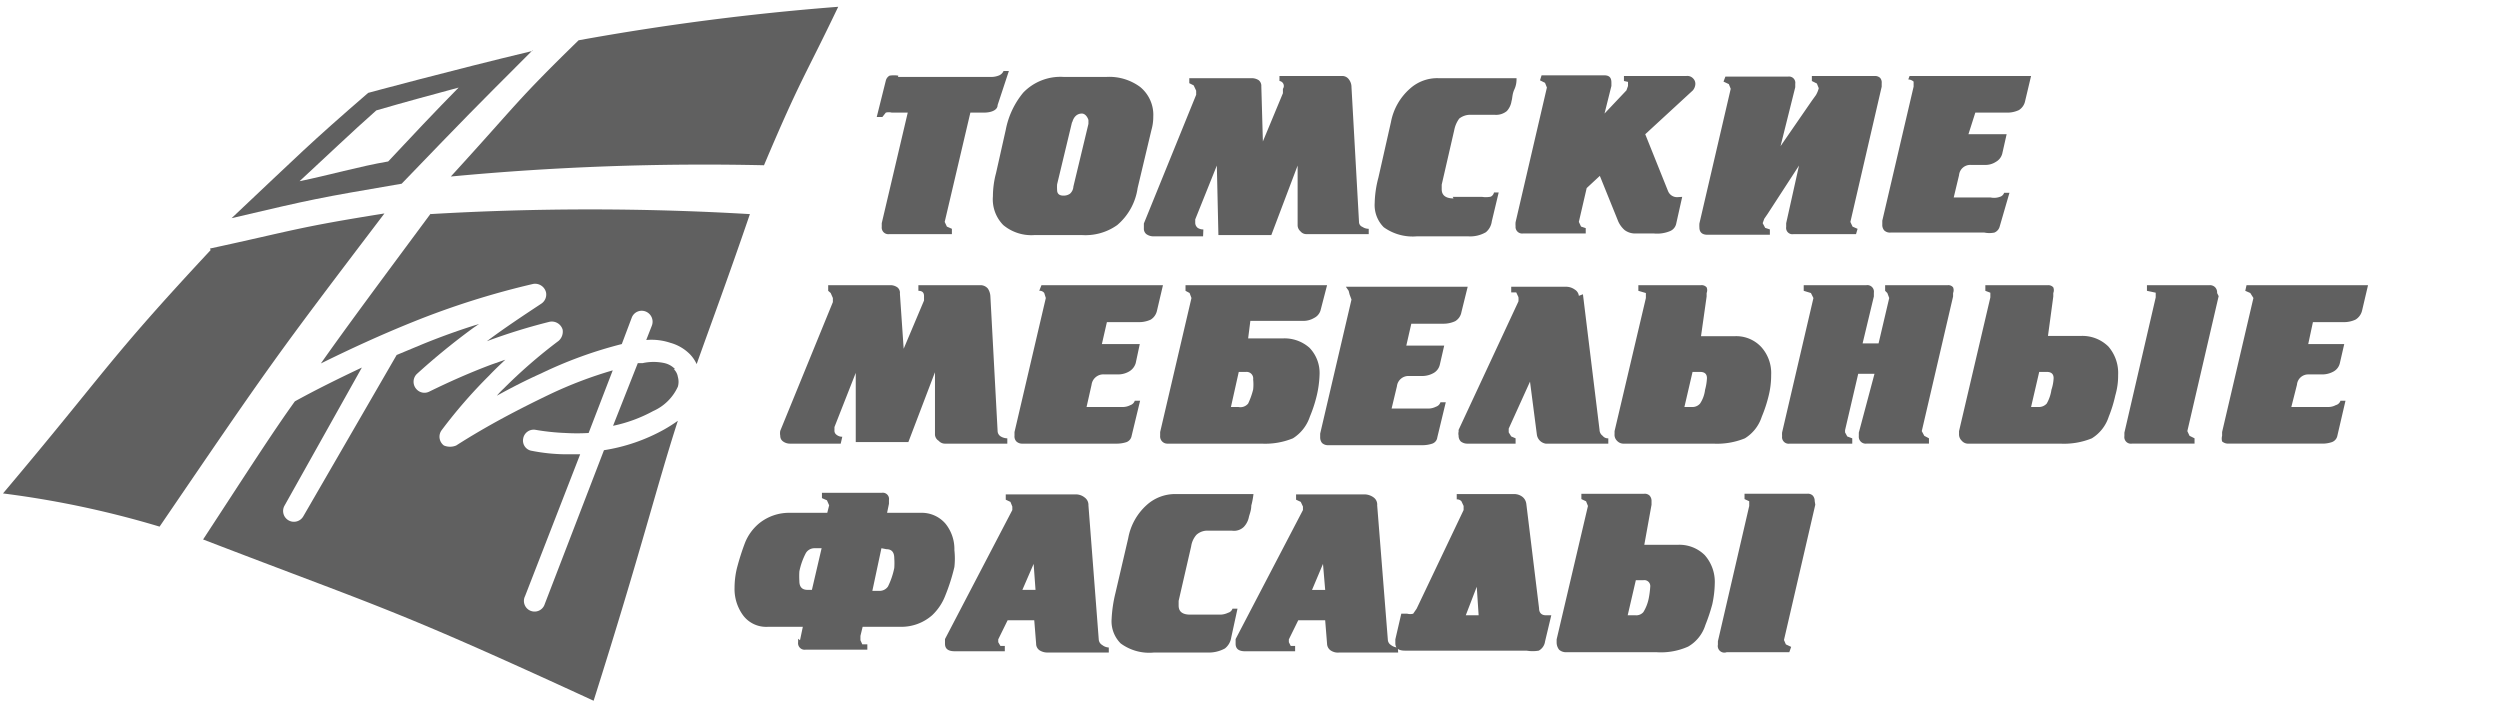
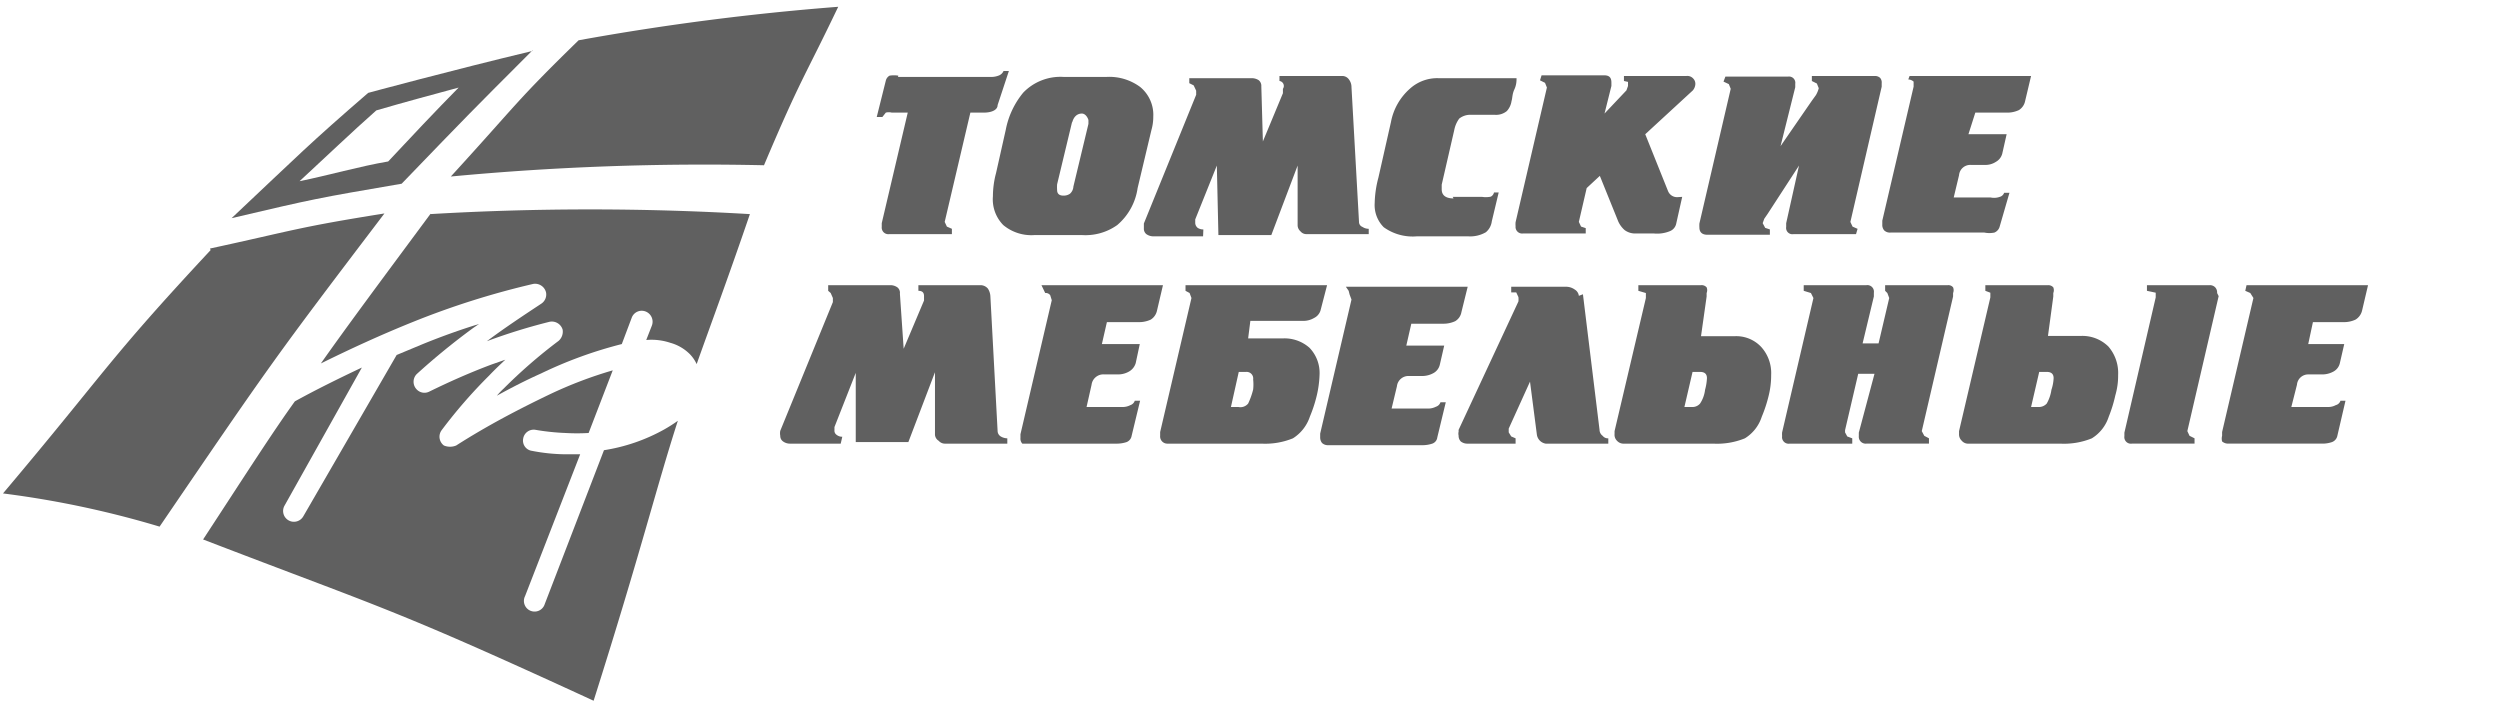
<svg xmlns="http://www.w3.org/2000/svg" width="187.032" height="52.806" style="">
  <rect id="backgroundrect" width="100%" height="100%" x="0" y="0" fill="none" stroke="none" class="" style="" />
  <defs>
    <style>.cls-1,.cls-2{fill:#606060;}.cls-2{fill-rule:evenodd;}</style>
  </defs>
  <g class="currentLayer" style="">
    <title>Layer 1</title>
    <g id="Слой_10" data-name="Слой 10" class="">
-       <path class="cls-1" d="M135.807,37.759 l-2.343,10.121 l0.141,0.328 l0.398,0.187 l-0.141,0.398 h-4.686 A0.492,0.492 0 0 1 128.521,48.232 l0,-0.258 l2.343,-10.121 L130.864,37.501 l-0.351,-0.164 l0,-0.398 h4.686 a0.515,0.515 0 0 1 0.422,0.141 a0.586,0.586 0 0 1 0.141,0.398 zm-13.425,5.646 l-0.609,2.624 h0.562 a0.703,0.703 0 0 0 0.609,-0.234 a3.116,3.116 0 0 0 0.398,-1.007 a6.607,6.607 0 0 0 0.117,-0.89 a0.445,0.445 0 0 0 -0.515,-0.492 zm0.633,-2.647 h2.507 a2.694,2.694 0 0 1 2.015,0.773 a3.022,3.022 0 0 1 0.75,2.109 a7.919,7.919 0 0 1 -0.187,1.57 a13.284,13.284 0 0 1 -0.515,1.546 a2.835,2.835 0 0 1 -1.289,1.617 a4.99,4.99 0 0 1 -2.343,0.422 H117.158 a0.773,0.773 0 0 1 -0.515,-0.187 a0.89,0.89 0 0 1 -0.187,-0.539 l0,-0.234 l2.343,-9.981 l-0.141,-0.351 l-0.351,-0.164 l0,-0.398 h4.686 a0.515,0.515 0 0 1 0.422,0.141 a0.586,0.586 0 0 1 0.141,0.398 l0,0.281 zm-12.394,5.272 l-0.141,-2.132 l-0.82,2.132 zm3.561,-8.388 l0.961,7.872 c0,0.351 0.211,0.515 0.492,0.515 h0.422 l-0.469,1.968 a0.914,0.914 0 0 1 -0.469,0.679 a2.671,2.671 0 0 1 -0.914,0 H105.092 q-0.703,0 -0.703,-0.562 v-0.281 l0.445,-1.921 h0.445 a0.89,0.89 0 0 0 0.445,0 l0.258,-0.375 L109.497,38.157 l0,-0.305 l-0.164,-0.351 a0.445,0.445 0 0 0 -0.351,-0.141 l0,-0.398 H113.292 a1.007,1.007 0 0 1 0.609,0.211 a0.773,0.773 0 0 1 0.281,0.492 m-15.205,4.522 l-0.82,1.945 h0.984 zm5.623,6.63 H100.195 a0.961,0.961 0 0 1 -0.656,-0.164 a0.633,0.633 0 0 1 -0.258,-0.492 l-0.141,-1.757 H97.126 l-0.703,1.429 v0.211 l0.141,0.281 l0.328,0 l0,0.398 h-3.749 q-0.703,0 -0.703,-0.562 l0,-0.351 L97.478,38.157 l0,-0.258 l-0.164,-0.351 l-0.351,-0.164 l0,-0.398 h5.131 a1.195,1.195 0 0 1 0.679,0.234 a0.656,0.656 0 0 1 0.258,0.586 l0.797,10.051 a0.492,0.492 0 0 0 0.234,0.398 a0.867,0.867 0 0 0 0.515,0.187 zm-15.627,-2.835 h2.343 a1.406,1.406 0 0 0 0.562,-0.141 a0.469,0.469 0 0 0 0.328,-0.305 h0.375 l-0.469,2.155 a1.289,1.289 0 0 1 -0.469,0.82 a2.507,2.507 0 0 1 -1.335,0.305 H86.349 a3.608,3.608 0 0 1 -2.507,-0.679 a2.343,2.343 0 0 1 -0.679,-1.827 a9.957,9.957 0 0 1 0.281,-1.921 l0.961,-4.124 a4.381,4.381 0 0 1 1.382,-2.483 a3.163,3.163 0 0 1 2.155,-0.82 h5.834 a5.951,5.951 0 0 1 -0.164,0.867 c0,0.375 -0.141,0.656 -0.187,0.89 a1.499,1.499 0 0 1 -0.375,0.703 a1.054,1.054 0 0 1 -0.867,0.281 h-1.757 a1.218,1.218 0 0 0 -0.914,0.305 a1.663,1.663 0 0 0 -0.398,0.867 l-0.937,4.077 l0,0.351 c0,0.469 0.305,0.679 0.867,0.679 m-11.715,-3.796 l-0.843,1.945 h0.984 zm5.623,6.63 H78.43 a1.101,1.101 0 0 1 -0.656,-0.164 a0.586,0.586 0 0 1 -0.258,-0.492 l-0.141,-1.757 h-1.991 l-0.703,1.429 v0.211 l0.164,0.281 l0.328,0 l0,0.398 h-3.749 c-0.492,0 -0.726,-0.187 -0.726,-0.562 l0,-0.351 L75.735,38.157 v-0.258 l-0.141,-0.351 l-0.351,-0.164 l0,-0.398 H80.492 a1.054,1.054 0 0 1 0.656,0.234 a0.679,0.679 0 0 1 0.281,0.586 l0.773,10.051 a0.515,0.515 0 0 0 0.258,0.398 a0.867,0.867 0 0 0 0.492,0.187 zm-22.211,-4.686 l0.726,-3.116 h-0.539 a0.75,0.75 0 0 0 -0.633,0.351 a5.061,5.061 0 0 0 -0.492,1.382 a5.6,5.6 0 0 0 0,0.726 c0,0.445 0.211,0.656 0.609,0.656 zm5.201,-3.116 L65.263,44.202 h0.492 a0.75,0.75 0 0 0 0.679,-0.328 a5.623,5.623 0 0 0 0.469,-1.382 a5.131,5.131 0 0 0 0,-0.726 c0,-0.445 -0.187,-0.679 -0.586,-0.679 zm-6.092,6.888 l0.211,-1.007 H57.414 a2.155,2.155 0 0 1 -1.827,-0.867 a3.327,3.327 0 0 1 -0.633,-2.062 a6.326,6.326 0 0 1 0.164,-1.406 a18.04,18.04 0 0 1 0.633,-1.991 a3.655,3.655 0 0 1 1.031,-1.406 a3.561,3.561 0 0 1 2.343,-0.797 h2.765 l0.141,-0.562 l-0.164,-0.375 l-0.375,-0.164 l0,-0.398 h4.475 a0.469,0.469 0 0 1 0.539,0.539 v0.281 l-0.141,0.679 h2.483 a2.343,2.343 0 0 1 1.874,0.797 a3.022,3.022 0 0 1 0.679,1.991 a5.787,5.787 0 0 1 0,1.265 a14.479,14.479 0 0 1 -0.679,2.132 a3.983,3.983 0 0 1 -0.984,1.476 a3.491,3.491 0 0 1 -2.343,0.867 H64.536 l-0.164,0.679 l0,0.328 l0.141,0.305 l0.375,0 l0,0.398 H60.272 a0.492,0.492 0 0 1 -0.562,-0.562 l0,-0.258 " id="svg_1" />
-       <path class="cls-1" d="M168.069,21.335 h9.09 l-0.445,1.898 a1.078,1.078 0 0 1 -0.492,0.679 A2.038,2.038 0 0 1 175.379,24.1 H173.036 l-0.351,1.64 H175.379 l-0.328,1.429 a0.961,0.961 0 0 1 -0.445,0.609 a1.757,1.757 0 0 1 -0.843,0.234 h-1.054 a0.843,0.843 0 0 0 -0.867,0.773 l-0.422,1.663 h2.788 a1.148,1.148 0 0 0 0.539,-0.141 a0.492,0.492 0 0 0 0.351,-0.328 h0.375 l-0.609,2.624 a0.633,0.633 0 0 1 -0.398,0.469 a2.179,2.179 0 0 1 -0.75,0.117 h-7.029 a0.679,0.679 0 0 1 -0.445,-0.164 a0.82,0.82 0 0 1 0,-0.422 v-0.281 l2.343,-10.028 L168.35,21.921 L167.975,21.757 zm-2.085,0.82 l-2.343,10.098 l0.164,0.351 l0.375,0.187 l0,0.398 h-4.686 a0.492,0.492 0 0 1 -0.562,-0.562 l0,-0.258 l2.343,-10.121 l0,-0.351 L160.619,21.757 l0,-0.422 h4.686 a0.539,0.539 0 0 1 0.422,0.164 a0.562,0.562 0 0 1 0.141,0.422 zm-13.425,5.67 L151.95,30.449 h0.539 a0.797,0.797 0 0 0 0.633,-0.258 a2.905,2.905 0 0 0 0.351,-1.031 a3.139,3.139 0 0 0 0.164,-0.867 c0,-0.328 -0.187,-0.469 -0.515,-0.469 zm0.656,-2.694 H155.699 a2.765,2.765 0 0 1 2.038,0.797 a3.022,3.022 0 0 1 0.726,2.132 a5.178,5.178 0 0 1 -0.211,1.523 a9.793,9.793 0 0 1 -0.492,1.593 a2.952,2.952 0 0 1 -1.265,1.617 a5.506,5.506 0 0 1 -2.343,0.398 H147.264 a0.609,0.609 0 0 1 -0.492,-0.211 a0.656,0.656 0 0 1 -0.211,-0.515 l0,-0.211 l2.343,-10.004 l0,-0.351 L148.529,21.757 l0,-0.422 h4.686 a0.492,0.492 0 0 1 0.398,0.164 a0.562,0.562 0 0 1 0,0.422 v0.258 zM140.236,27.966 h-1.218 l-0.984,4.217 v0.164 l0.164,0.305 l0.375,0.141 l0,0.398 h-4.686 a0.492,0.492 0 0 1 -0.562,-0.562 a1.593,1.593 0 0 1 0,-0.281 l2.343,-10.051 l-0.187,-0.375 L134.941,21.757 l0,-0.422 h4.686 a0.492,0.492 0 0 1 0.562,0.562 v0.281 l-0.843,3.514 h1.195 l0.797,-3.397 l-0.141,-0.375 L141.032,21.757 l0,-0.422 h4.686 a0.445,0.445 0 0 1 0.398,0.164 a0.562,0.562 0 0 1 0,0.422 v0.258 l-2.343,10.074 l0.187,0.351 l0.351,0.187 l0,0.398 h-4.686 a0.515,0.515 0 0 1 -0.562,-0.562 v-0.258 zm-13.612,-0.141 l-0.609,2.624 h0.562 a0.75,0.75 0 0 0 0.609,-0.258 a2.343,2.343 0 0 0 0.375,-1.031 a4.006,4.006 0 0 0 0.141,-0.867 c0,-0.328 -0.187,-0.469 -0.515,-0.469 zm0.633,-2.671 h2.483 a2.554,2.554 0 0 1 2.015,0.797 a2.905,2.905 0 0 1 0.75,2.109 a6.302,6.302 0 0 1 -0.187,1.546 a10.262,10.262 0 0 1 -0.515,1.57 a2.952,2.952 0 0 1 -1.265,1.617 a5.506,5.506 0 0 1 -2.343,0.398 H121.492 a0.656,0.656 0 0 1 -0.515,-0.211 a0.633,0.633 0 0 1 -0.187,-0.515 v-0.211 l2.343,-9.957 l0,-0.375 L122.57,21.757 l0,-0.422 h4.686 a0.492,0.492 0 0 1 0.422,0.164 a0.562,0.562 0 0 1 0,0.422 v0.258 zm-8.833,-3.139 l1.242,10.145 a0.562,0.562 0 0 0 0.234,0.445 a0.492,0.492 0 0 0 0.422,0.187 l0,0.398 h-4.686 a0.797,0.797 0 0 1 -0.656,-0.656 L114.464,28.551 l-1.593,3.514 l0,0.281 l0.187,0.305 l0.328,0.141 l0,0.398 H109.778 a0.773,0.773 0 0 1 -0.492,-0.164 a0.609,0.609 0 0 1 -0.164,-0.445 a0.586,0.586 0 0 1 0,-0.281 l0,-0.141 l4.475,-9.606 a1.476,1.476 0 0 0 0,-0.328 l-0.164,-0.351 l-0.375,0 l0,-0.422 h4.077 a1.125,1.125 0 0 1 0.679,0.211 a0.633,0.633 0 0 1 0.305,0.469 m-17.431,-0.679 h9.114 l-0.469,1.898 a0.984,0.984 0 0 1 -0.469,0.679 a2.085,2.085 0 0 1 -0.937,0.187 h-2.343 l-0.375,1.64 h2.835 l-0.328,1.429 a0.961,0.961 0 0 1 -0.445,0.609 a1.734,1.734 0 0 1 -0.82,0.234 h-1.054 a0.867,0.867 0 0 0 -0.89,0.773 l-0.398,1.663 h2.788 a1.312,1.312 0 0 0 0.539,-0.141 a0.515,0.515 0 0 0 0.328,-0.328 h0.398 l-0.633,2.624 a0.562,0.562 0 0 1 -0.375,0.469 a2.343,2.343 0 0 1 -0.773,0.117 h-7.029 a0.633,0.633 0 0 1 -0.445,-0.164 a0.656,0.656 0 0 1 -0.141,-0.422 v-0.281 l2.343,-10.028 l-0.141,-0.375 L100.898,21.757 zM92.675,27.825 l-0.586,2.624 h0.562 A0.75,0.75 0 0 0 93.377,30.191 a5.389,5.389 0 0 0 0.375,-1.054 a3.467,3.467 0 0 0 0,-0.75 a0.492,0.492 0 0 0 -0.539,-0.562 zM93.377,25.318 h2.577 a2.811,2.811 0 0 1 2.015,0.703 a2.718,2.718 0 0 1 0.75,2.038 a7.849,7.849 0 0 1 -0.211,1.546 a10.262,10.262 0 0 1 -0.515,1.57 a3.046,3.046 0 0 1 -1.265,1.617 a5.482,5.482 0 0 1 -2.343,0.398 h-7.029 a0.539,0.539 0 0 1 -0.562,-0.586 v-0.281 l2.343,-10.028 l-0.141,-0.375 L88.692,21.757 l0,-0.422 h10.59 l-0.492,1.898 a0.937,0.937 0 0 1 -0.492,0.562 a1.546,1.546 0 0 1 -0.773,0.211 h-3.983 zm-15.463,-3.983 h9.09 l-0.445,1.898 a1.054,1.054 0 0 1 -0.469,0.679 a2.085,2.085 0 0 1 -0.937,0.187 h-2.343 l-0.375,1.64 h2.835 l-0.305,1.429 a1.078,1.078 0 0 1 -0.469,0.609 a1.617,1.617 0 0 1 -0.843,0.234 h-1.031 A0.89,0.89 0 0 0 81.663,28.786 l-0.375,1.663 H84.006 a1.242,1.242 0 0 0 0.562,-0.141 a0.515,0.515 0 0 0 0.328,-0.328 h0.398 l-0.633,2.624 a0.609,0.609 0 0 1 -0.375,0.469 a2.343,2.343 0 0 1 -0.773,0.117 h-7.029 a0.609,0.609 0 0 1 -0.445,-0.164 a0.539,0.539 0 0 1 -0.141,-0.422 v-0.281 l2.343,-10.028 l-0.117,-0.375 a0.422,0.422 0 0 0 -0.375,-0.164 zm-15.018,11.855 H59.124 a0.867,0.867 0 0 1 -0.539,-0.164 a0.492,0.492 0 0 1 -0.211,-0.422 a0.961,0.961 0 0 1 0,-0.375 l3.936,-9.629 l0,-0.305 l-0.164,-0.375 L61.959,21.757 l0,-0.422 h4.686 a0.89,0.89 0 0 1 0.492,0.164 a0.515,0.515 0 0 1 0.187,0.469 L67.606,26.091 l1.523,-3.608 l0,-0.328 c0,-0.281 -0.141,-0.398 -0.422,-0.398 l0,-0.422 h4.686 a0.726,0.726 0 0 1 0.515,0.258 a1.171,1.171 0 0 1 0.187,0.609 L74.634,32.253 a0.492,0.492 0 0 0 0.234,0.398 a0.984,0.984 0 0 0 0.492,0.141 l0,0.398 h-4.686 a0.609,0.609 0 0 1 -0.445,-0.211 A0.586,0.586 0 0 1 69.948,32.534 l0,-4.686 l-1.991,5.225 H64.021 l0,-5.178 l-1.593,4.053 v0.234 a0.375,0.375 0 0 0 0.164,0.351 a0.656,0.656 0 0 0 0.422,0.141 z" id="svg_2" />
+       <path class="cls-1" d="M168.069,21.335 h9.09 l-0.445,1.898 a1.078,1.078 0 0 1 -0.492,0.679 A2.038,2.038 0 0 1 175.379,24.1 H173.036 l-0.351,1.64 H175.379 l-0.328,1.429 a0.961,0.961 0 0 1 -0.445,0.609 a1.757,1.757 0 0 1 -0.843,0.234 h-1.054 a0.843,0.843 0 0 0 -0.867,0.773 l-0.422,1.663 h2.788 a1.148,1.148 0 0 0 0.539,-0.141 a0.492,0.492 0 0 0 0.351,-0.328 h0.375 l-0.609,2.624 a0.633,0.633 0 0 1 -0.398,0.469 a2.179,2.179 0 0 1 -0.75,0.117 h-7.029 a0.679,0.679 0 0 1 -0.445,-0.164 a0.82,0.82 0 0 1 0,-0.422 v-0.281 l2.343,-10.028 L168.35,21.921 L167.975,21.757 zm-2.085,0.82 l-2.343,10.098 l0.164,0.351 l0.375,0.187 l0,0.398 h-4.686 a0.492,0.492 0 0 1 -0.562,-0.562 l0,-0.258 l2.343,-10.121 l0,-0.351 L160.619,21.757 l0,-0.422 h4.686 a0.539,0.539 0 0 1 0.422,0.164 a0.562,0.562 0 0 1 0.141,0.422 zm-13.425,5.67 L151.95,30.449 h0.539 a0.797,0.797 0 0 0 0.633,-0.258 a2.905,2.905 0 0 0 0.351,-1.031 a3.139,3.139 0 0 0 0.164,-0.867 c0,-0.328 -0.187,-0.469 -0.515,-0.469 zm0.656,-2.694 H155.699 a2.765,2.765 0 0 1 2.038,0.797 a3.022,3.022 0 0 1 0.726,2.132 a5.178,5.178 0 0 1 -0.211,1.523 a9.793,9.793 0 0 1 -0.492,1.593 a2.952,2.952 0 0 1 -1.265,1.617 a5.506,5.506 0 0 1 -2.343,0.398 H147.264 a0.609,0.609 0 0 1 -0.492,-0.211 a0.656,0.656 0 0 1 -0.211,-0.515 l0,-0.211 l2.343,-10.004 l0,-0.351 L148.529,21.757 l0,-0.422 h4.686 a0.492,0.492 0 0 1 0.398,0.164 a0.562,0.562 0 0 1 0,0.422 v0.258 zM140.236,27.966 h-1.218 l-0.984,4.217 v0.164 l0.164,0.305 l0.375,0.141 l0,0.398 h-4.686 a0.492,0.492 0 0 1 -0.562,-0.562 a1.593,1.593 0 0 1 0,-0.281 l2.343,-10.051 l-0.187,-0.375 L134.941,21.757 l0,-0.422 h4.686 a0.492,0.492 0 0 1 0.562,0.562 v0.281 l-0.843,3.514 h1.195 l0.797,-3.397 l-0.141,-0.375 L141.032,21.757 l0,-0.422 h4.686 a0.445,0.445 0 0 1 0.398,0.164 a0.562,0.562 0 0 1 0,0.422 v0.258 l-2.343,10.074 l0.187,0.351 l0.351,0.187 l0,0.398 h-4.686 a0.515,0.515 0 0 1 -0.562,-0.562 v-0.258 zm-13.612,-0.141 l-0.609,2.624 h0.562 a0.75,0.75 0 0 0 0.609,-0.258 a2.343,2.343 0 0 0 0.375,-1.031 a4.006,4.006 0 0 0 0.141,-0.867 c0,-0.328 -0.187,-0.469 -0.515,-0.469 zm0.633,-2.671 h2.483 a2.554,2.554 0 0 1 2.015,0.797 a2.905,2.905 0 0 1 0.75,2.109 a6.302,6.302 0 0 1 -0.187,1.546 a10.262,10.262 0 0 1 -0.515,1.57 a2.952,2.952 0 0 1 -1.265,1.617 a5.506,5.506 0 0 1 -2.343,0.398 H121.492 a0.656,0.656 0 0 1 -0.515,-0.211 a0.633,0.633 0 0 1 -0.187,-0.515 v-0.211 l2.343,-9.957 l0,-0.375 L122.57,21.757 l0,-0.422 h4.686 a0.492,0.492 0 0 1 0.422,0.164 a0.562,0.562 0 0 1 0,0.422 v0.258 zm-8.833,-3.139 l1.242,10.145 a0.562,0.562 0 0 0 0.234,0.445 a0.492,0.492 0 0 0 0.422,0.187 l0,0.398 h-4.686 a0.797,0.797 0 0 1 -0.656,-0.656 L114.464,28.551 l-1.593,3.514 l0,0.281 l0.187,0.305 l0.328,0.141 l0,0.398 H109.778 a0.773,0.773 0 0 1 -0.492,-0.164 a0.609,0.609 0 0 1 -0.164,-0.445 a0.586,0.586 0 0 1 0,-0.281 l0,-0.141 l4.475,-9.606 a1.476,1.476 0 0 0 0,-0.328 l-0.164,-0.351 l-0.375,0 l0,-0.422 h4.077 a1.125,1.125 0 0 1 0.679,0.211 a0.633,0.633 0 0 1 0.305,0.469 m-17.431,-0.679 h9.114 l-0.469,1.898 a0.984,0.984 0 0 1 -0.469,0.679 a2.085,2.085 0 0 1 -0.937,0.187 h-2.343 l-0.375,1.64 h2.835 l-0.328,1.429 a0.961,0.961 0 0 1 -0.445,0.609 a1.734,1.734 0 0 1 -0.82,0.234 h-1.054 a0.867,0.867 0 0 0 -0.89,0.773 l-0.398,1.663 h2.788 a1.312,1.312 0 0 0 0.539,-0.141 a0.515,0.515 0 0 0 0.328,-0.328 h0.398 l-0.633,2.624 a0.562,0.562 0 0 1 -0.375,0.469 a2.343,2.343 0 0 1 -0.773,0.117 h-7.029 a0.633,0.633 0 0 1 -0.445,-0.164 a0.656,0.656 0 0 1 -0.141,-0.422 v-0.281 l2.343,-10.028 l-0.141,-0.375 L100.898,21.757 zM92.675,27.825 l-0.586,2.624 h0.562 A0.75,0.75 0 0 0 93.377,30.191 a5.389,5.389 0 0 0 0.375,-1.054 a3.467,3.467 0 0 0 0,-0.75 a0.492,0.492 0 0 0 -0.539,-0.562 zM93.377,25.318 h2.577 a2.811,2.811 0 0 1 2.015,0.703 a2.718,2.718 0 0 1 0.75,2.038 a7.849,7.849 0 0 1 -0.211,1.546 a10.262,10.262 0 0 1 -0.515,1.57 a3.046,3.046 0 0 1 -1.265,1.617 a5.482,5.482 0 0 1 -2.343,0.398 h-7.029 a0.539,0.539 0 0 1 -0.562,-0.586 v-0.281 l2.343,-10.028 l-0.141,-0.375 L88.692,21.757 l0,-0.422 h10.59 l-0.492,1.898 a0.937,0.937 0 0 1 -0.492,0.562 a1.546,1.546 0 0 1 -0.773,0.211 h-3.983 zm-15.463,-3.983 h9.09 l-0.445,1.898 a1.054,1.054 0 0 1 -0.469,0.679 a2.085,2.085 0 0 1 -0.937,0.187 h-2.343 l-0.375,1.64 h2.835 l-0.305,1.429 a1.078,1.078 0 0 1 -0.469,0.609 a1.617,1.617 0 0 1 -0.843,0.234 h-1.031 A0.89,0.89 0 0 0 81.663,28.786 l-0.375,1.663 H84.006 a1.242,1.242 0 0 0 0.562,-0.141 a0.515,0.515 0 0 0 0.328,-0.328 h0.398 l-0.633,2.624 a0.609,0.609 0 0 1 -0.375,0.469 a2.343,2.343 0 0 1 -0.773,0.117 h-7.029 a0.539,0.539 0 0 1 -0.141,-0.422 v-0.281 l2.343,-10.028 l-0.117,-0.375 a0.422,0.422 0 0 0 -0.375,-0.164 zm-15.018,11.855 H59.124 a0.867,0.867 0 0 1 -0.539,-0.164 a0.492,0.492 0 0 1 -0.211,-0.422 a0.961,0.961 0 0 1 0,-0.375 l3.936,-9.629 l0,-0.305 l-0.164,-0.375 L61.959,21.757 l0,-0.422 h4.686 a0.89,0.89 0 0 1 0.492,0.164 a0.515,0.515 0 0 1 0.187,0.469 L67.606,26.091 l1.523,-3.608 l0,-0.328 c0,-0.281 -0.141,-0.398 -0.422,-0.398 l0,-0.422 h4.686 a0.726,0.726 0 0 1 0.515,0.258 a1.171,1.171 0 0 1 0.187,0.609 L74.634,32.253 a0.492,0.492 0 0 0 0.234,0.398 a0.984,0.984 0 0 0 0.492,0.141 l0,0.398 h-4.686 a0.609,0.609 0 0 1 -0.445,-0.211 A0.586,0.586 0 0 1 69.948,32.534 l0,-4.686 l-1.991,5.225 H64.021 l0,-5.178 l-1.593,4.053 v0.234 a0.375,0.375 0 0 0 0.164,0.351 a0.656,0.656 0 0 0 0.422,0.141 z" id="svg_2" />
      <path class="cls-1" d="M142.86,5.685 H151.95 l-0.445,1.874 a1.031,1.031 0 0 1 -0.469,0.679 a2.038,2.038 0 0 1 -0.914,0.187 h-2.343 L147.264,10.042 h2.858 l-0.328,1.453 a0.984,0.984 0 0 1 -0.469,0.609 a1.429,1.429 0 0 1 -0.843,0.234 h-1.031 a0.843,0.843 0 0 0 -0.89,0.773 l-0.398,1.663 h2.765 A1.242,1.242 0 0 0 149.607,14.728 a0.469,0.469 0 0 0 0.328,-0.305 h0.398 L149.607,16.93 a0.679,0.679 0 0 1 -0.398,0.469 a1.874,1.874 0 0 1 -0.75,0 h-7.029 a0.609,0.609 0 0 1 -0.469,-0.164 a0.633,0.633 0 0 1 -0.141,-0.445 l0,-0.281 l2.343,-10.028 l0,-0.375 a0.656,0.656 0 0 0 -0.398,-0.164 zM134.589,12.385 l-2.343,3.608 l-0.258,0.375 l-0.117,0.328 l0.187,0.351 l0.351,0.117 l0,0.398 h-4.686 c-0.375,0 -0.586,-0.187 -0.586,-0.539 a2.46,2.46 0 0 1 0,-0.305 l2.343,-10.074 l-0.141,-0.351 l-0.398,-0.187 l0.141,-0.375 h4.686 a0.469,0.469 0 0 1 0.539,0.539 v0.258 L133.207,10.933 l2.343,-3.397 l0.305,-0.422 a1.991,1.991 0 0 0 0.211,-0.515 l-0.141,-0.351 l-0.375,-0.187 l0,-0.375 h4.686 a0.562,0.562 0 0 1 0.422,0.141 a0.539,0.539 0 0 1 0.117,0.398 v0.258 l-2.343,10.121 l0.164,0.351 l0.375,0.164 l-0.117,0.398 h-4.686 a0.469,0.469 0 0 1 -0.539,-0.539 v-0.281 zm-8.739,2.343 l-0.445,1.991 a0.773,0.773 0 0 1 -0.445,0.562 a2.507,2.507 0 0 1 -1.218,0.187 h-1.453 a1.312,1.312 0 0 1 -0.75,-0.258 a1.921,1.921 0 0 1 -0.469,-0.633 l-1.382,-3.421 l-0.984,0.914 l-0.586,2.53 l0.164,0.351 l0.351,0.117 l0,0.398 h-4.686 a0.492,0.492 0 0 1 -0.562,-0.539 a1.687,1.687 0 0 1 0,-0.305 l2.343,-10.074 l-0.141,-0.351 l-0.375,-0.187 l0.117,-0.375 h4.686 c0.375,0 0.539,0.164 0.539,0.539 v0.258 l-0.515,2.062 l1.64,-1.734 l0.117,-0.328 l0,-0.305 L121.492,6.059 l0,-0.375 h4.686 a0.586,0.586 0 0 1 0.492,0.187 a0.562,0.562 0 0 1 0.164,0.422 a0.797,0.797 0 0 1 -0.187,0.469 L123.085,10.042 l1.71,4.264 a0.726,0.726 0 0 0 0.679,0.445 zm-17.173,0 h2.202 a1.734,1.734 0 0 0 0.562,0 c0.164,0 0.305,-0.187 0.328,-0.328 H112.121 l-0.515,2.155 a1.265,1.265 0 0 1 -0.445,0.82 a2.343,2.343 0 0 1 -1.335,0.305 H106.006 a3.702,3.702 0 0 1 -2.483,-0.679 a2.343,2.343 0 0 1 -0.679,-1.804 a8.083,8.083 0 0 1 0.281,-1.921 l0.937,-4.147 a4.405,4.405 0 0 1 1.406,-2.483 a3.046,3.046 0 0 1 2.155,-0.797 h5.834 c0,0.187 0,0.492 -0.164,0.843 s-0.141,0.656 -0.211,0.867 a1.406,1.406 0 0 1 -0.351,0.75 a1.265,1.265 0 0 1 -0.89,0.281 h-1.757 a1.335,1.335 0 0 0 -0.914,0.281 a2.132,2.132 0 0 0 -0.375,0.867 l-0.937,4.077 l0,0.351 c0,0.445 0.305,0.679 0.89,0.679 m-18.743,2.835 H86.349 a0.914,0.914 0 0 1 -0.586,-0.164 a0.515,0.515 0 0 1 -0.187,-0.422 l0,-0.375 l3.913,-9.629 l0,-0.305 l-0.187,-0.398 l-0.328,-0.164 l0,-0.375 h4.686 a0.984,0.984 0 0 1 0.492,0.141 a0.539,0.539 0 0 1 0.211,0.469 l0.117,4.124 l1.499,-3.608 l0,-0.328 A0.375,0.375 0 0 0 95.72,6.059 l0,-0.375 h4.686 a0.609,0.609 0 0 1 0.492,0.234 a0.961,0.961 0 0 1 0.211,0.609 l0.562,10.074 a0.398,0.398 0 0 0 0.258,0.375 a0.843,0.843 0 0 0 0.469,0.141 l0,0.398 h-4.686 a0.562,0.562 0 0 1 -0.422,-0.211 a0.609,0.609 0 0 1 -0.211,-0.445 V12.385 l-1.968,5.201 H91.152 L91.035,12.385 l-1.617,4.03 v0.258 a0.492,0.492 0 0 0 0.187,0.375 a0.75,0.75 0 0 0 0.422,0.117 zM80.21,9.105 l-1.125,4.686 a3.303,3.303 0 0 0 0,0.422 c0,0.281 0.164,0.422 0.469,0.422 a0.82,0.82 0 0 0 0.492,-0.141 a0.773,0.773 0 0 0 0.258,-0.539 l1.125,-4.686 c0,-0.141 0,-0.234 0,-0.281 s-0.164,-0.492 -0.492,-0.492 s-0.609,0.211 -0.726,0.679 m-0.679,-3.421 h3.257 a3.889,3.889 0 0 1 2.507,0.75 a2.694,2.694 0 0 1 0.984,2.226 a3.608,3.608 0 0 1 -0.141,1.007 l-1.031,4.334 a4.452,4.452 0 0 1 -1.523,2.765 a4.1,4.1 0 0 1 -2.647,0.75 H77.399 a3.28,3.28 0 0 1 -2.343,-0.75 a2.741,2.741 0 0 1 -0.773,-2.155 a6.818,6.818 0 0 1 0.234,-1.734 l0.726,-3.233 a6.185,6.185 0 0 1 1.312,-2.788 a3.866,3.866 0 0 1 3.022,-1.171 m-12.394,0 h7.029 a1.499,1.499 0 0 0 0.539,-0.117 a0.633,0.633 0 0 0 0.328,-0.328 h0.398 L74.634,7.863 c0,0.375 -0.469,0.562 -1.031,0.562 h-1.007 l-1.921,8.177 l0.164,0.351 l0.375,0.164 l0,0.398 h-4.686 a0.492,0.492 0 0 1 -0.562,-0.539 l0,-0.281 l1.945,-8.27 h-1.195 a0.89,0.89 0 0 0 -0.445,0 l-0.258,0.328 h-0.422 l0.679,-2.718 a0.586,0.586 0 0 1 0.281,-0.375 a2.062,2.062 0 0 1 0.656,0 " id="svg_3" />
-       <path class="cls-1" d="M50.502,27.614 a1.57,1.57 0 0 0 -0.773,-0.445 a3.819,3.819 0 0 0 -1.663,0 l-0.351,0 l-1.851,4.686 A10.918,10.918 0 0 0 48.862,30.754 a3.655,3.655 0 0 0 1.851,-1.827 a1.312,1.312 0 0 0 0,-0.726 a1.031,1.031 0 0 0 -0.305,-0.586 " id="svg_4" />
      <path class="cls-1" d="M15.757,18.711 c-7.778,8.341 -7.708,8.926 -15.533,18.204 a72.068,72.068 0 0 1 11.715,2.483 c8.434,-12.371 8.598,-12.605 16.822,-23.429 c-6.607,1.054 -6.771,1.265 -13.05,2.624 " id="svg_5" />
      <path class="cls-1" d="M45.184,33.682 L40.756,45.186 a0.797,0.797 0 1 1 -1.476,-0.586 l4.124,-10.613 h-1.125 a13.706,13.706 0 0 1 -2.483,-0.258 a0.773,0.773 0 0 1 -0.656,-0.914 a0.797,0.797 0 0 1 0.937,-0.656 a17.033,17.033 0 0 0 2.226,0.234 a14.854,14.854 0 0 0 1.734,0 l1.804,-4.686 a31.325,31.325 0 0 0 -4.686,1.781 c-2.343,1.125 -4.686,2.343 -7.029,3.842 a1.195,1.195 0 0 1 -0.914,0 a0.82,0.82 0 0 1 -0.187,-1.125 a37.346,37.346 0 0 1 3.585,-4.124 c0.375,-0.398 0.797,-0.797 1.195,-1.171 l-1.007,0.351 c-1.57,0.586 -3.163,1.289 -4.686,2.038 h0 a0.797,0.797 0 0 1 -0.937,-0.164 a0.82,0.82 0 0 1 0,-1.148 a51.239,51.239 0 0 1 4.217,-3.444 l0.445,-0.305 c-1.382,0.422 -2.811,0.937 -4.194,1.499 l-1.968,0.82 L22.692,38.626 a0.797,0.797 0 1 1 -1.406,-0.797 l5.787,-10.332 c-1.734,0.82 -3.444,1.663 -5.014,2.53 c-1.687,2.343 -3.678,5.459 -6.865,10.332 c13.589,5.225 14.057,5.084 29.216,12.066 c3.538,-11.152 4.686,-15.932 6.302,-20.946 a11.082,11.082 0 0 1 -1.031,0.656 a13.495,13.495 0 0 1 -4.498,1.546 " id="svg_6" />
      <path class="cls-1" d="M32.228,15.97 c-3.819,5.154 -6.279,8.458 -8.224,11.222 c2.179,-1.078 4.522,-2.155 6.912,-3.116 a60.915,60.915 0 0 1 8.973,-2.835 a0.843,0.843 0 0 1 0.961,0.633 a0.82,0.82 0 0 1 -0.351,0.843 c-1.382,0.914 -2.765,1.827 -4.077,2.811 a43.672,43.672 0 0 1 4.686,-1.453 a0.843,0.843 0 0 1 0.984,0.586 a0.914,0.914 0 0 1 -0.305,0.843 a38.236,38.236 0 0 0 -4.1,3.561 a5.717,5.717 0 0 0 -0.515,0.539 c1.101,-0.609 2.202,-1.171 3.303,-1.663 A31.863,31.863 0 0 1 46.519,25.74 l0.75,-1.991 a0.797,0.797 0 0 1 1.031,-0.445 a0.82,0.82 0 0 1 0.469,1.054 l-0.422,1.078 a4.452,4.452 0 0 1 1.804,0.211 a3.303,3.303 0 0 1 1.453,0.843 a2.671,2.671 0 0 1 0.515,0.75 c1.031,-2.905 2.343,-6.42 3.983,-11.222 a203.832,203.832 0 0 0 -23.921,0 " id="svg_7" />
      <path class="cls-1" d="M43.286,3.014 c-4.803,4.686 -4.522,4.686 -9.559,10.192 a201.794,201.794 0 0 1 23.429,-0.843 c2.788,-6.584 2.975,-6.466 5.553,-11.855 A191.274,191.274 0 0 0 43.286,3.014 " id="svg_8" />
      <path class="cls-2" d="M39.842,3.763 c-4.686,4.686 -4.686,4.686 -9.793,9.981 c-6.42,1.101 -6.42,1.101 -12.722,2.577 c5.201,-4.897 5.693,-5.459 10.215,-9.372 c0,0 6.138,-1.663 12.3,-3.139 m-10.801,8.27 c1.687,-1.804 3.538,-3.772 5.272,-5.529 c-1.991,0.539 -4.17,1.125 -6.162,1.71 c-1.804,1.593 -3.96,3.655 -5.74,5.295 c2.085,-0.422 4.545,-1.125 6.63,-1.476 " id="svg_9" />
    </g>
  </g>
</svg>